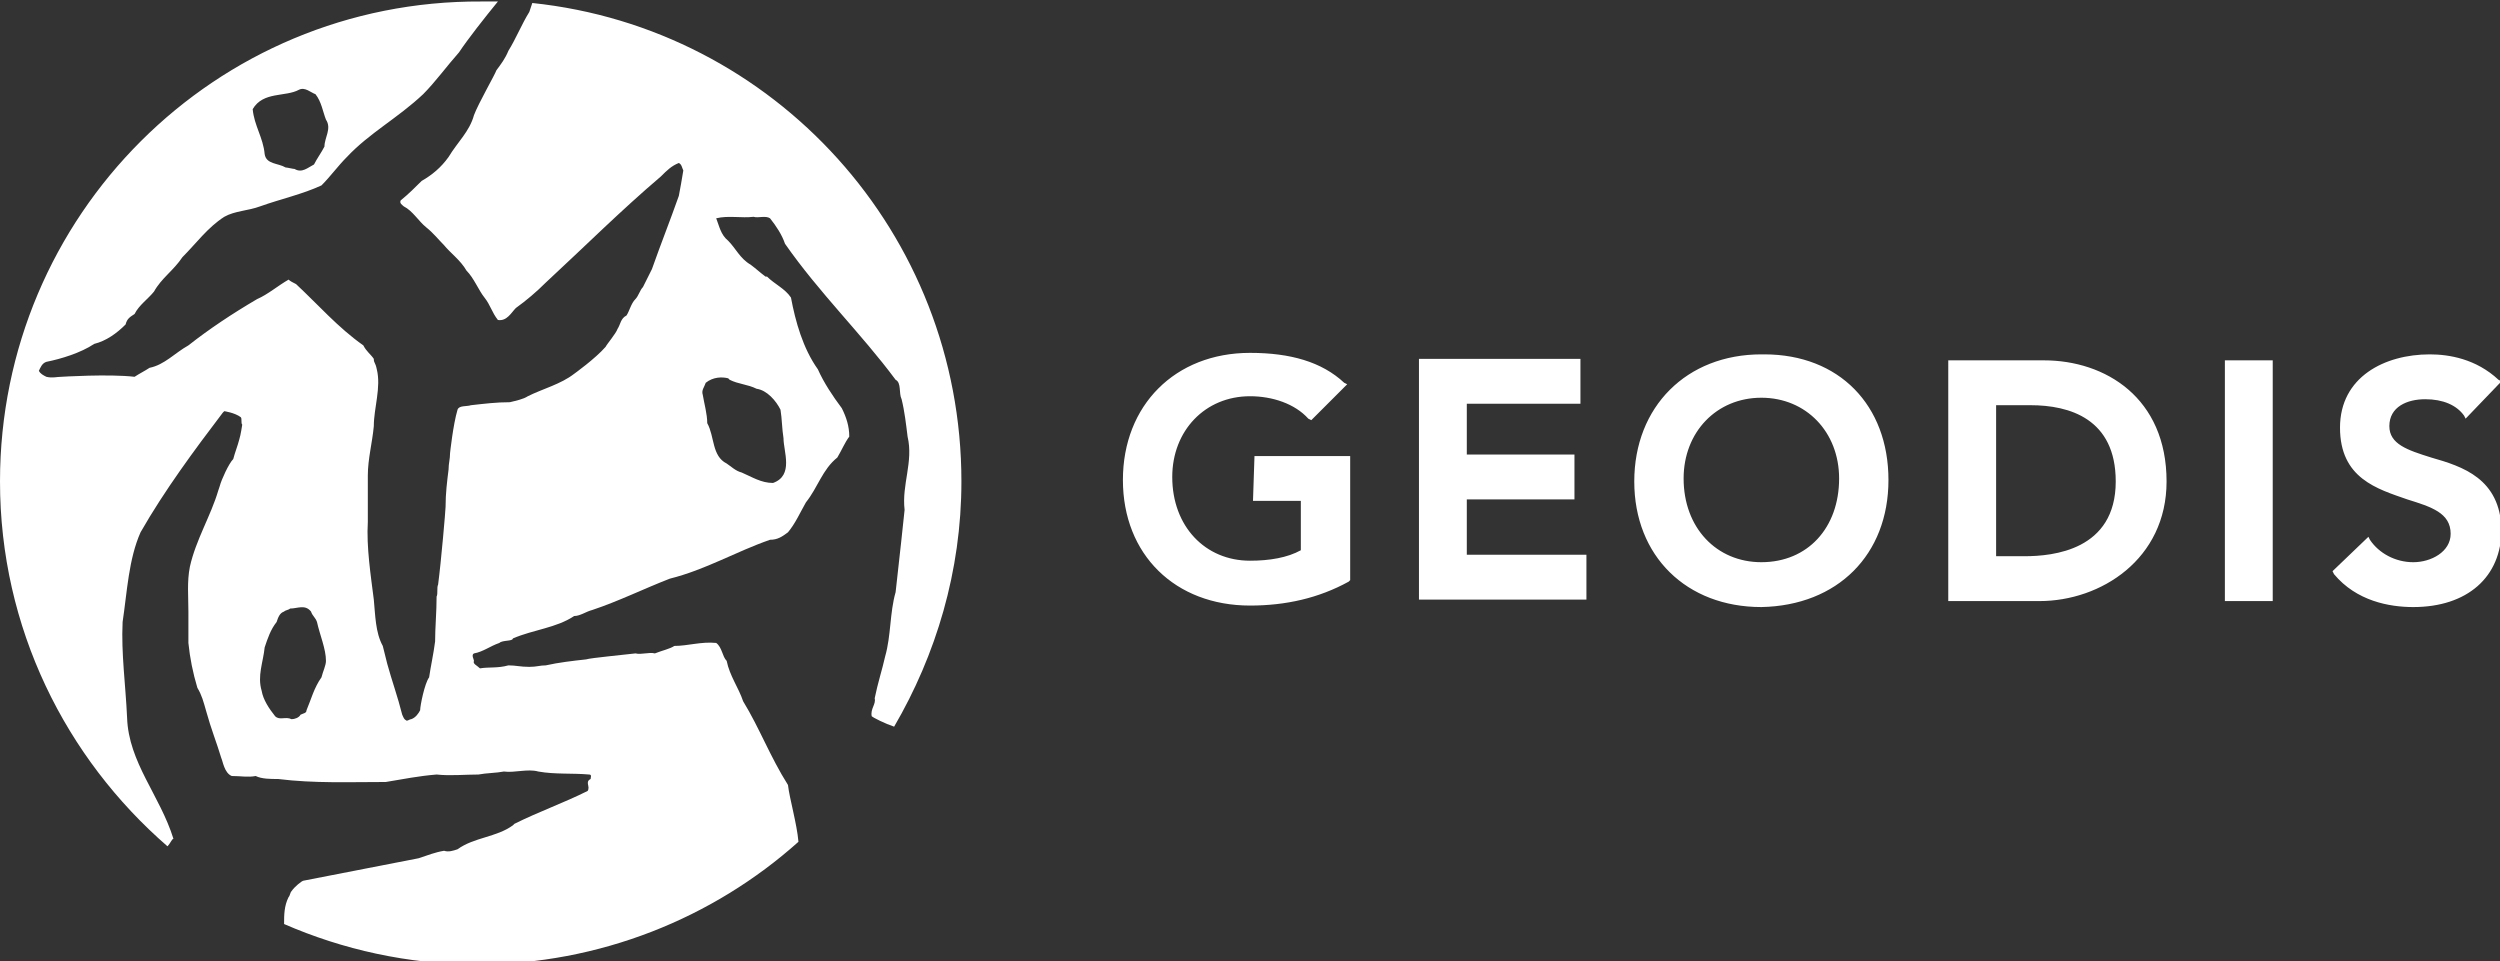
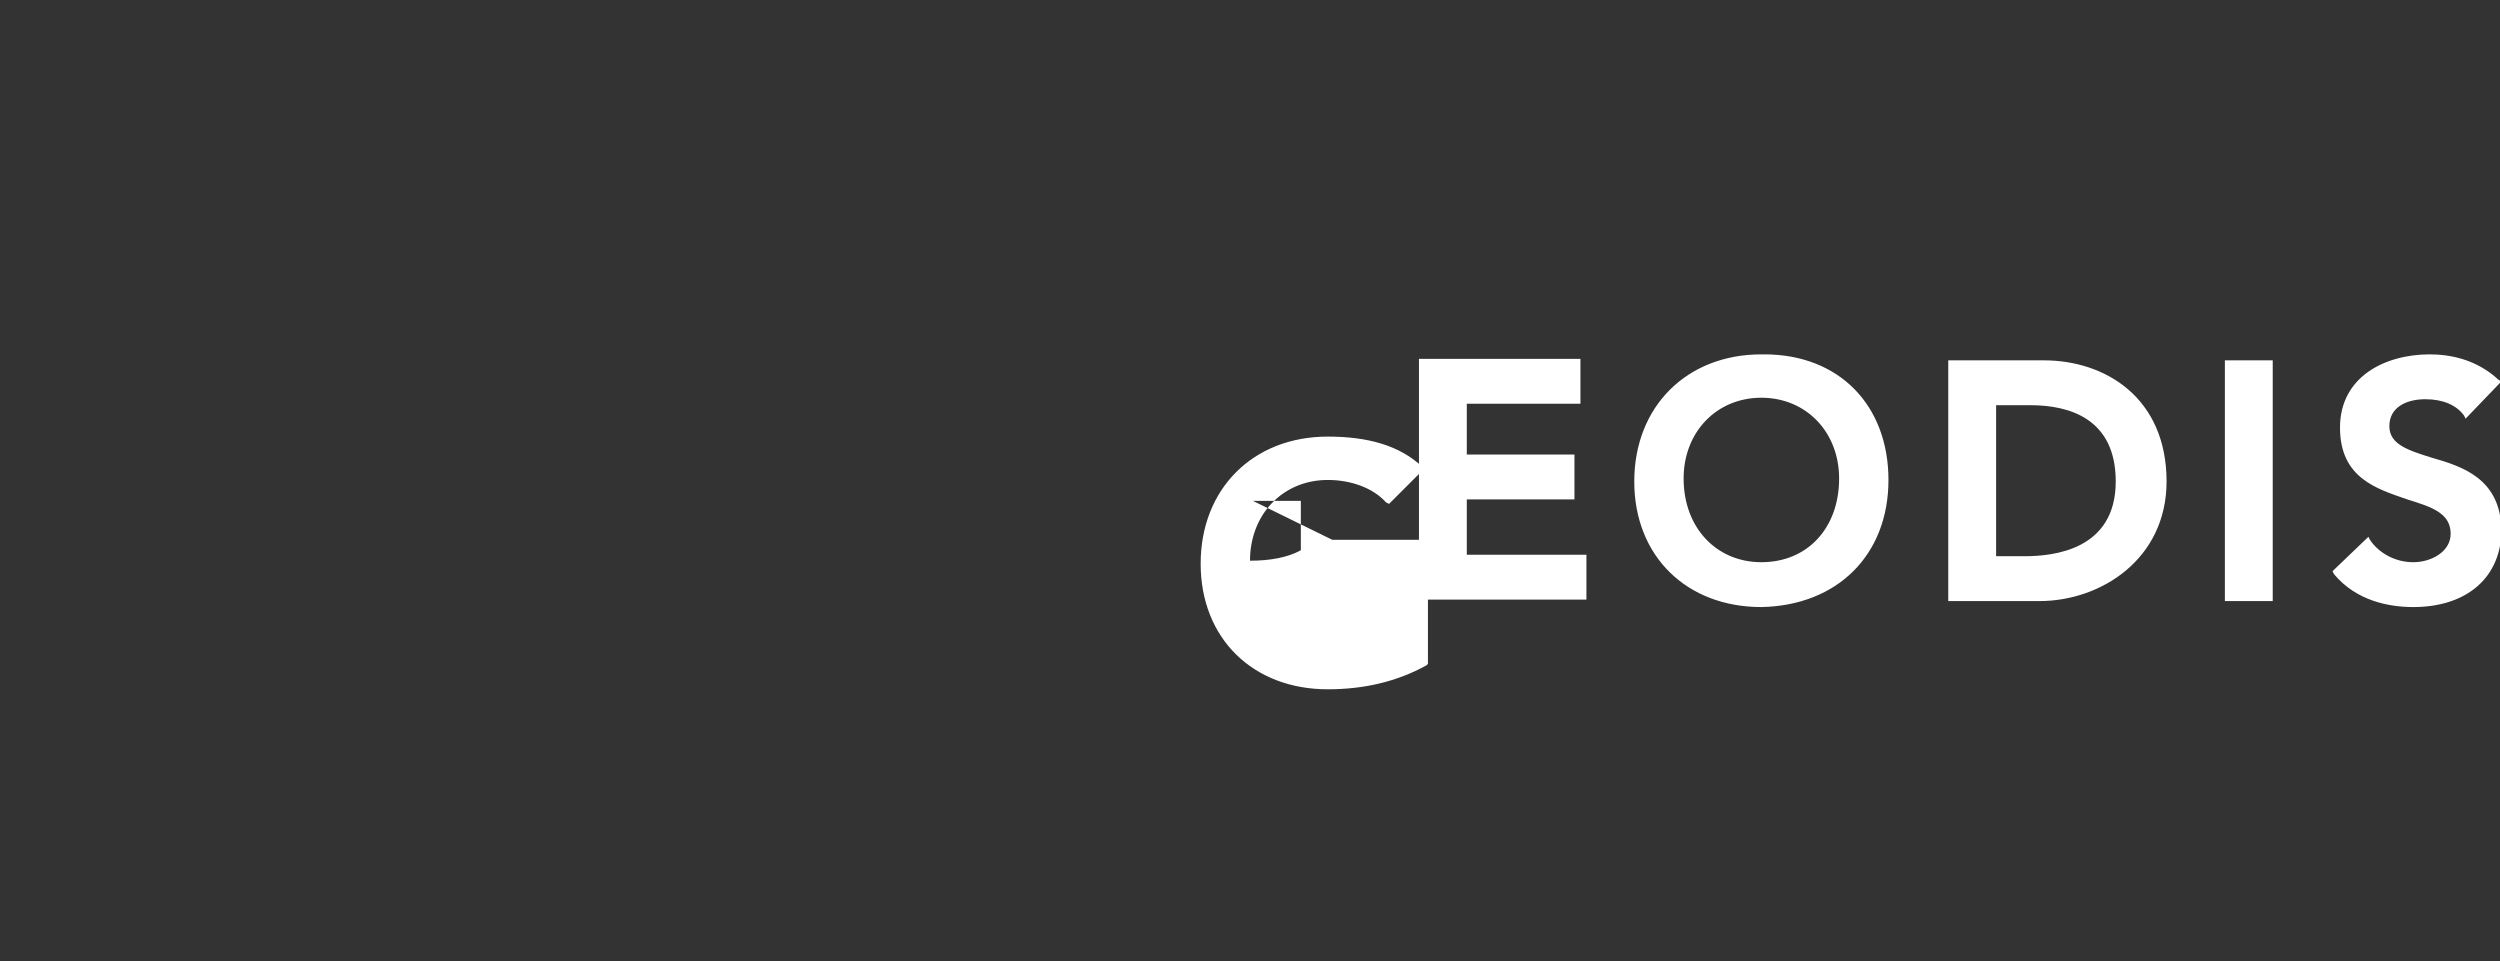
<svg xmlns="http://www.w3.org/2000/svg" version="1.1" id="Laag_2_00000152949467167826817670000005712926584028388239_" x="0px" y="0px" viewBox="0 0 167.2 64.3" style="enable-background:new 0 0 167.2 64.3;" xml:space="preserve">
  <rect x="0" y="0" width="167.2" height="64.3" fill="#333333" stroke="none" />
  <style type="text/css">
	.st0{fill:#FFFFFF;}
</style>
  <g id="Laag_1-2">
    <g>
-       <path class="st0" d="M48.7,25.3l0.1,0.1c0.6,0.3,1.2,0.3,1.8,0.6c0.7,0.1,1.3,0.8,1.6,1.4c0.1,0.6,0.1,1.3,0.2,1.9    c0,0.9,0.7,2.5-0.7,3c-0.8,0-1.4-0.4-2.1-0.7c-0.4-0.1-0.7-0.4-1-0.6c-1-0.5-0.8-1.8-1.3-2.7c0-0.6-0.2-1.3-0.3-1.9    c-0.1-0.3,0.1-0.5,0.2-0.8C47.7,25.2,48.3,25.2,48.7,25.3 M21.5,45.3c-0.5,0.7-0.7,1.5-1,2.2c0,0.2-0.2,0.2-0.4,0.3    c-0.1,0.2-0.4,0.3-0.6,0.3c-0.4-0.2-0.8,0.1-1.1-0.2c-0.4-0.5-0.8-1.1-0.9-1.7c-0.3-1,0.1-1.9,0.2-2.9c0.2-0.6,0.4-1.2,0.8-1.7    c0.1-0.3,0.2-0.6,0.5-0.7c0.1-0.1,0.3-0.1,0.4-0.2c0.5,0,1-0.3,1.4,0.2c0.1,0.3,0.3,0.4,0.4,0.7c0.2,0.9,0.6,1.8,0.6,2.6    C21.8,44.5,21.6,44.9,21.5,45.3 M20,6c0.4-0.2,0.8,0.2,1.1,0.3c0.4,0.5,0.5,1.2,0.7,1.7c0.4,0.6-0.1,1.2-0.1,1.8    c-0.2,0.4-0.5,0.8-0.7,1.2c-0.4,0.2-0.8,0.6-1.3,0.3c-0.1,0-0.5-0.1-0.6-0.1c-0.5-0.3-1.3-0.2-1.4-0.9c-0.1-1.1-0.7-1.9-0.8-3    C17.6,6.1,19.1,6.5,20,6 M35.6,0.2c-0.1,0.3-0.2,0.6-0.2,0.6c-0.5,0.8-0.9,1.8-1.4,2.6c-0.2,0.5-0.5,0.9-0.8,1.3    C33.1,5,32,6.9,31.7,7.7c-0.3,1.1-1.1,1.8-1.7,2.8c-0.5,0.7-1.1,1.2-1.8,1.6c-0.4,0.4-0.9,0.9-1.4,1.3c-0.1,0.2,0.1,0.3,0.2,0.4    c0.6,0.3,1,1,1.5,1.4c0.5,0.4,0.8,0.8,1.2,1.2c0.4,0.5,1.1,1,1.5,1.7c0.5,0.5,0.8,1.3,1.2,1.8c0.4,0.5,0.5,1,0.9,1.5    c0.6,0.1,0.9-0.5,1.2-0.8c0.7-0.5,1.4-1.1,2-1.7c2.7-2.5,5-4.8,7.7-7.1c0.4-0.4,0.7-0.7,1.2-0.9c0.2,0.1,0.2,0.3,0.3,0.5    c-0.1,0.6-0.2,1.2-0.3,1.7c-0.6,1.7-1.2,3.2-1.8,4.9c-0.2,0.4-0.4,0.8-0.6,1.2c-0.2,0.2-0.3,0.6-0.5,0.8c-0.3,0.3-0.4,0.8-0.6,1.1    c-0.4,0.2-0.4,0.6-0.6,0.9c-0.1,0.3-0.7,1-0.8,1.2C39.8,24,38.4,25,38.4,25c-0.9,0.7-2.1,1-3.1,1.5c-0.3,0.2-0.8,0.3-1.2,0.4    c-0.9,0-1.7,0.1-2.6,0.2c-0.3,0.1-0.8,0-0.9,0.3c-0.3,1-0.5,2.9-0.5,2.9c0,0.4-0.1,0.7-0.1,1.1c-0.1,0.8-0.2,1.6-0.2,2.5    c0,0.2-0.3,3.7-0.5,5.2c-0.1,0.2,0,0.6-0.1,0.8c0,1-0.1,2.1-0.1,3c-0.1,0.8-0.3,1.7-0.4,2.4c-0.3,0.4-0.6,1.9-0.6,2.2    c-0.1,0.2-0.3,0.5-0.6,0.6c-0.1,0-0.2,0.1-0.3,0.1C27,48.1,27,48,26.9,47.8c-0.3-1.2-0.7-2.3-1-3.4c-0.1-0.4-0.2-0.8-0.3-1.2    c-0.5-0.9-0.5-2.1-0.6-3.1c-0.2-1.6-0.5-3.5-0.4-5.2c0-1,0-2,0-3.1c0-1.1,0.3-2.2,0.4-3.3c0-1.2,0.5-2.6,0.2-3.8    c-0.1-0.5-0.2-0.4-0.2-0.7c-0.2-0.3-0.5-0.5-0.7-0.9c-1.7-1.2-3-2.7-4.5-4.1c-0.2-0.1-0.4-0.2-0.5-0.3c-0.7,0.4-1.4,1-2.1,1.3    C15.5,21,14,22,12.6,23.1c-0.9,0.5-1.6,1.3-2.6,1.5c-0.3,0.2-0.7,0.4-1,0.6c-1.7-0.2-4.9,0-4.9,0c-0.3,0-0.6,0.1-1,0    c-0.2-0.1-0.4-0.2-0.5-0.4c0.1-0.2,0.2-0.5,0.5-0.6c1-0.2,2.3-0.6,3.2-1.2c0.8-0.2,1.5-0.7,2.1-1.3C8.5,21.3,8.7,21.2,9,21    c0.3-0.6,0.9-1,1.3-1.5c0.5-0.9,1.3-1.4,1.9-2.3c0.9-0.9,1.7-2,2.8-2.7c0.7-0.4,1.6-0.4,2.4-0.7c1.4-0.5,2.8-0.8,4.1-1.4    c0.6-0.6,1.1-1.3,1.7-1.9c1.5-1.6,3.4-2.6,5.1-4.2c0.8-0.8,1.6-1.9,2.4-2.8c0.6-0.9,1.7-2.3,2.6-3.4c-0.4,0-0.8,0-1.1,0    C14.4,0,0,14.4,0,32.2C0,42,4.4,50.7,11.2,56.6c0.2-0.2,0.3-0.5,0.4-0.5c-0.9-2.9-3-5.1-3.1-8.1c-0.1-2.2-0.4-4.3-0.3-6.4    c0.3-2,0.4-4.2,1.2-6c1.6-2.8,3.6-5.5,5.5-8l0.1-0.1c0,0,0.7,0.1,1.1,0.4c0.1,0.1,0,0.4,0.1,0.5c0,0-0.1,0.7-0.2,1    c-0.1,0.4-0.3,0.9-0.4,1.3c-0.3,0.3-0.8,1.4-0.9,1.8l-0.1,0.3c-0.5,1.7-1.5,3.3-1.9,5.1c-0.2,1-0.1,2-0.1,3c0,0.7,0,1.5,0,2.1    c0.1,1,0.3,2,0.6,3c0.3,0.5,0.4,0.9,0.6,1.6c0.3,1.1,0.7,2.1,1,3.1c0.1,0.2,0.2,1,0.7,1.2c0.6,0,1.1,0.1,1.6,0    c0.4,0.2,1,0.2,1.5,0.2c2.4,0.3,4.8,0.2,7.2,0.2c1.2-0.2,2.2-0.4,3.4-0.5c0.9,0.1,1.9,0,2.8,0c0.5-0.1,1.2-0.1,1.7-0.2    c0.7,0.1,1.6-0.2,2.3,0c1.1,0.2,2.3,0.1,3.4,0.2c0.2,0,0.1,0.2,0.1,0.3c-0.4,0.2,0,0.5-0.2,0.8c-1.6,0.8-3.3,1.4-4.9,2.2l-0.1,0.1    c-1.1,0.8-2.6,0.8-3.7,1.6c-0.3,0.1-0.6,0.2-0.9,0.1c-0.6,0.1-1.1,0.3-1.7,0.5c-2.6,0.5-5.1,1-7.7,1.5c-0.1,0-0.6,0.4-0.8,0.7    c-0.1,0.1-0.1,0.3-0.2,0.4c-0.3,0.6-0.3,1.2-0.3,1.8c3.9,1.7,8.3,2.7,12.9,2.7c8.2,0,15.8-3.1,21.5-8.2c-0.1-1.2-0.6-2.9-0.7-3.8    c-1.2-1.9-1.9-3.8-3-5.6c-0.3-0.9-0.9-1.7-1.1-2.7c-0.3-0.3-0.3-0.9-0.7-1.2c-1-0.1-1.9,0.2-2.8,0.2c-0.3,0.2-0.8,0.3-1.3,0.5    c-0.4-0.1-0.9,0.1-1.3,0c-0.8,0.1-3,0.3-3.3,0.4c-0.9,0.1-1.8,0.2-2.7,0.4c-0.4,0-0.6,0.1-1.1,0.1c-0.6,0-0.9-0.1-1.4-0.1    c-0.7,0.2-1.3,0.1-1.9,0.2c-0.2-0.2-0.5-0.3-0.4-0.5c0-0.1-0.2-0.4,0-0.5c0.6-0.1,1.1-0.5,1.7-0.7c0.2-0.2,0.9-0.1,0.9-0.3    c1.4-0.6,2.9-0.7,4.1-1.5c0.4,0,0.8-0.3,1.2-0.4c1.8-0.6,3.4-1.4,5.2-2.1c2.4-0.6,4.4-1.8,6.7-2.6c0.5,0,0.8-0.2,1.2-0.5    c0.5-0.6,0.8-1.3,1.2-2c0.8-1,1.1-2.2,2.1-3c0.3-0.5,0.5-1,0.8-1.4c0-0.7-0.2-1.3-0.5-1.9c-0.6-0.8-1.2-1.7-1.6-2.6    c-1-1.4-1.5-3.2-1.8-4.8c-0.4-0.6-1.1-0.9-1.6-1.4h-0.1c-0.4-0.3-0.6-0.5-1-0.8c-0.7-0.4-1-1.1-1.5-1.6c-0.5-0.4-0.6-1-0.8-1.5    c0.8-0.2,1.7,0,2.5-0.1c0.3,0.1,0.8-0.1,1.1,0.1c0.4,0.5,0.8,1.1,1,1.7c2.3,3.3,5.1,6,7.4,9.1c0.4,0.2,0.2,0.9,0.4,1.3    c0.2,0.8,0.3,1.7,0.4,2.5c0.4,1.7-0.4,3.2-0.2,4.9c0,0-0.4,3.8-0.6,5.5c-0.4,1.4-0.3,2.9-0.7,4.3c-0.2,0.9-0.5,1.8-0.7,2.8    c0.1,0.4-0.3,0.7-0.2,1.2c0.1,0.1,0.9,0.5,1.5,0.7c2.8-4.8,4.5-10.4,4.5-16.4C64.3,15.6,51.8,1.9,35.6,0.2" />
-       <path class="st0" d="M162.6,30.6c-1.6-0.5-2.8-0.9-2.8-2.1c0-1.3,1.2-1.8,2.4-1.8s2.1,0.4,2.6,1.1l0.1,0.2l2.4-2.5l-0.2-0.1    c-1.5-1.4-3.3-1.7-4.6-1.7c-3,0-6,1.5-6,4.9s2.5,4.1,4.5,4.8c1.6,0.5,2.9,0.9,2.9,2.3c0,1.2-1.3,1.9-2.5,1.9s-2.3-0.6-2.9-1.5    l-0.1-0.2l-2.4,2.3l0.1,0.2c1.5,1.8,3.7,2.2,5.3,2.2c3.6,0,5.9-2,5.9-5.2C167.2,32,164.7,31.2,162.6,30.6 M148.8,40.2h3.2V24.1    h-3.2V40.2L148.8,40.2z M135.4,37.2h-1.9V27.1h2.3c2.6,0,5.7,0.9,5.7,5.1C141.5,36.8,137.3,37.2,135.4,37.2 M136.7,24.1h-6.4v16.1    h6.1c4.1,0,8.5-2.8,8.5-8C144.9,26.6,140.8,24.1,136.7,24.1 M117.8,37.6c-3,0-5.2-2.3-5.2-5.6c0-3.1,2.2-5.4,5.2-5.4    s5.2,2.3,5.2,5.4C123,35.3,120.9,37.6,117.8,37.6 M118,23.7c-0.1,0-0.1,0-0.2,0c-5,0-8.5,3.5-8.5,8.5s3.5,8.4,8.5,8.4l0,0    c5.1-0.1,8.5-3.5,8.5-8.5S123,23.7,118,23.7 M98.1,33.4h7.2v-3h-7.2V27h7.6v-3H94.9v16.1h11.2v-3h-8    C98.1,37.2,98.1,33.4,98.1,33.4z M83.8,33.5H87v3.3c-0.9,0.5-2.1,0.7-3.4,0.7c-3,0-5.2-2.3-5.2-5.6c0-3.1,2.2-5.4,5.2-5.4    c1.5,0,3,0.5,3.9,1.5l0.2,0.1l2.4-2.4l-0.2-0.1c-1.5-1.4-3.6-2-6.3-2c-5,0-8.5,3.5-8.5,8.5s3.5,8.4,8.5,8.4c2.4,0,4.6-0.5,6.6-1.6    l0.1-0.1v-8.3h-6.4L83.8,33.5L83.8,33.5z" />
+       <path class="st0" d="M162.6,30.6c-1.6-0.5-2.8-0.9-2.8-2.1c0-1.3,1.2-1.8,2.4-1.8s2.1,0.4,2.6,1.1l0.1,0.2l2.4-2.5l-0.2-0.1    c-1.5-1.4-3.3-1.7-4.6-1.7c-3,0-6,1.5-6,4.9s2.5,4.1,4.5,4.8c1.6,0.5,2.9,0.9,2.9,2.3c0,1.2-1.3,1.9-2.5,1.9s-2.3-0.6-2.9-1.5    l-0.1-0.2l-2.4,2.3l0.1,0.2c1.5,1.8,3.7,2.2,5.3,2.2c3.6,0,5.9-2,5.9-5.2C167.2,32,164.7,31.2,162.6,30.6 M148.8,40.2h3.2V24.1    h-3.2V40.2L148.8,40.2z M135.4,37.2h-1.9V27.1h2.3c2.6,0,5.7,0.9,5.7,5.1C141.5,36.8,137.3,37.2,135.4,37.2 M136.7,24.1h-6.4v16.1    h6.1c4.1,0,8.5-2.8,8.5-8C144.9,26.6,140.8,24.1,136.7,24.1 M117.8,37.6c-3,0-5.2-2.3-5.2-5.6c0-3.1,2.2-5.4,5.2-5.4    s5.2,2.3,5.2,5.4C123,35.3,120.9,37.6,117.8,37.6 M118,23.7c-0.1,0-0.1,0-0.2,0c-5,0-8.5,3.5-8.5,8.5s3.5,8.4,8.5,8.4l0,0    c5.1-0.1,8.5-3.5,8.5-8.5S123,23.7,118,23.7 M98.1,33.4h7.2v-3h-7.2V27h7.6v-3H94.9v16.1h11.2v-3h-8    C98.1,37.2,98.1,33.4,98.1,33.4z M83.8,33.5H87v3.3c-0.9,0.5-2.1,0.7-3.4,0.7c0-3.1,2.2-5.4,5.2-5.4    c1.5,0,3,0.5,3.9,1.5l0.2,0.1l2.4-2.4l-0.2-0.1c-1.5-1.4-3.6-2-6.3-2c-5,0-8.5,3.5-8.5,8.5s3.5,8.4,8.5,8.4c2.4,0,4.6-0.5,6.6-1.6    l0.1-0.1v-8.3h-6.4L83.8,33.5L83.8,33.5z" />
    </g>
  </g>
</svg>